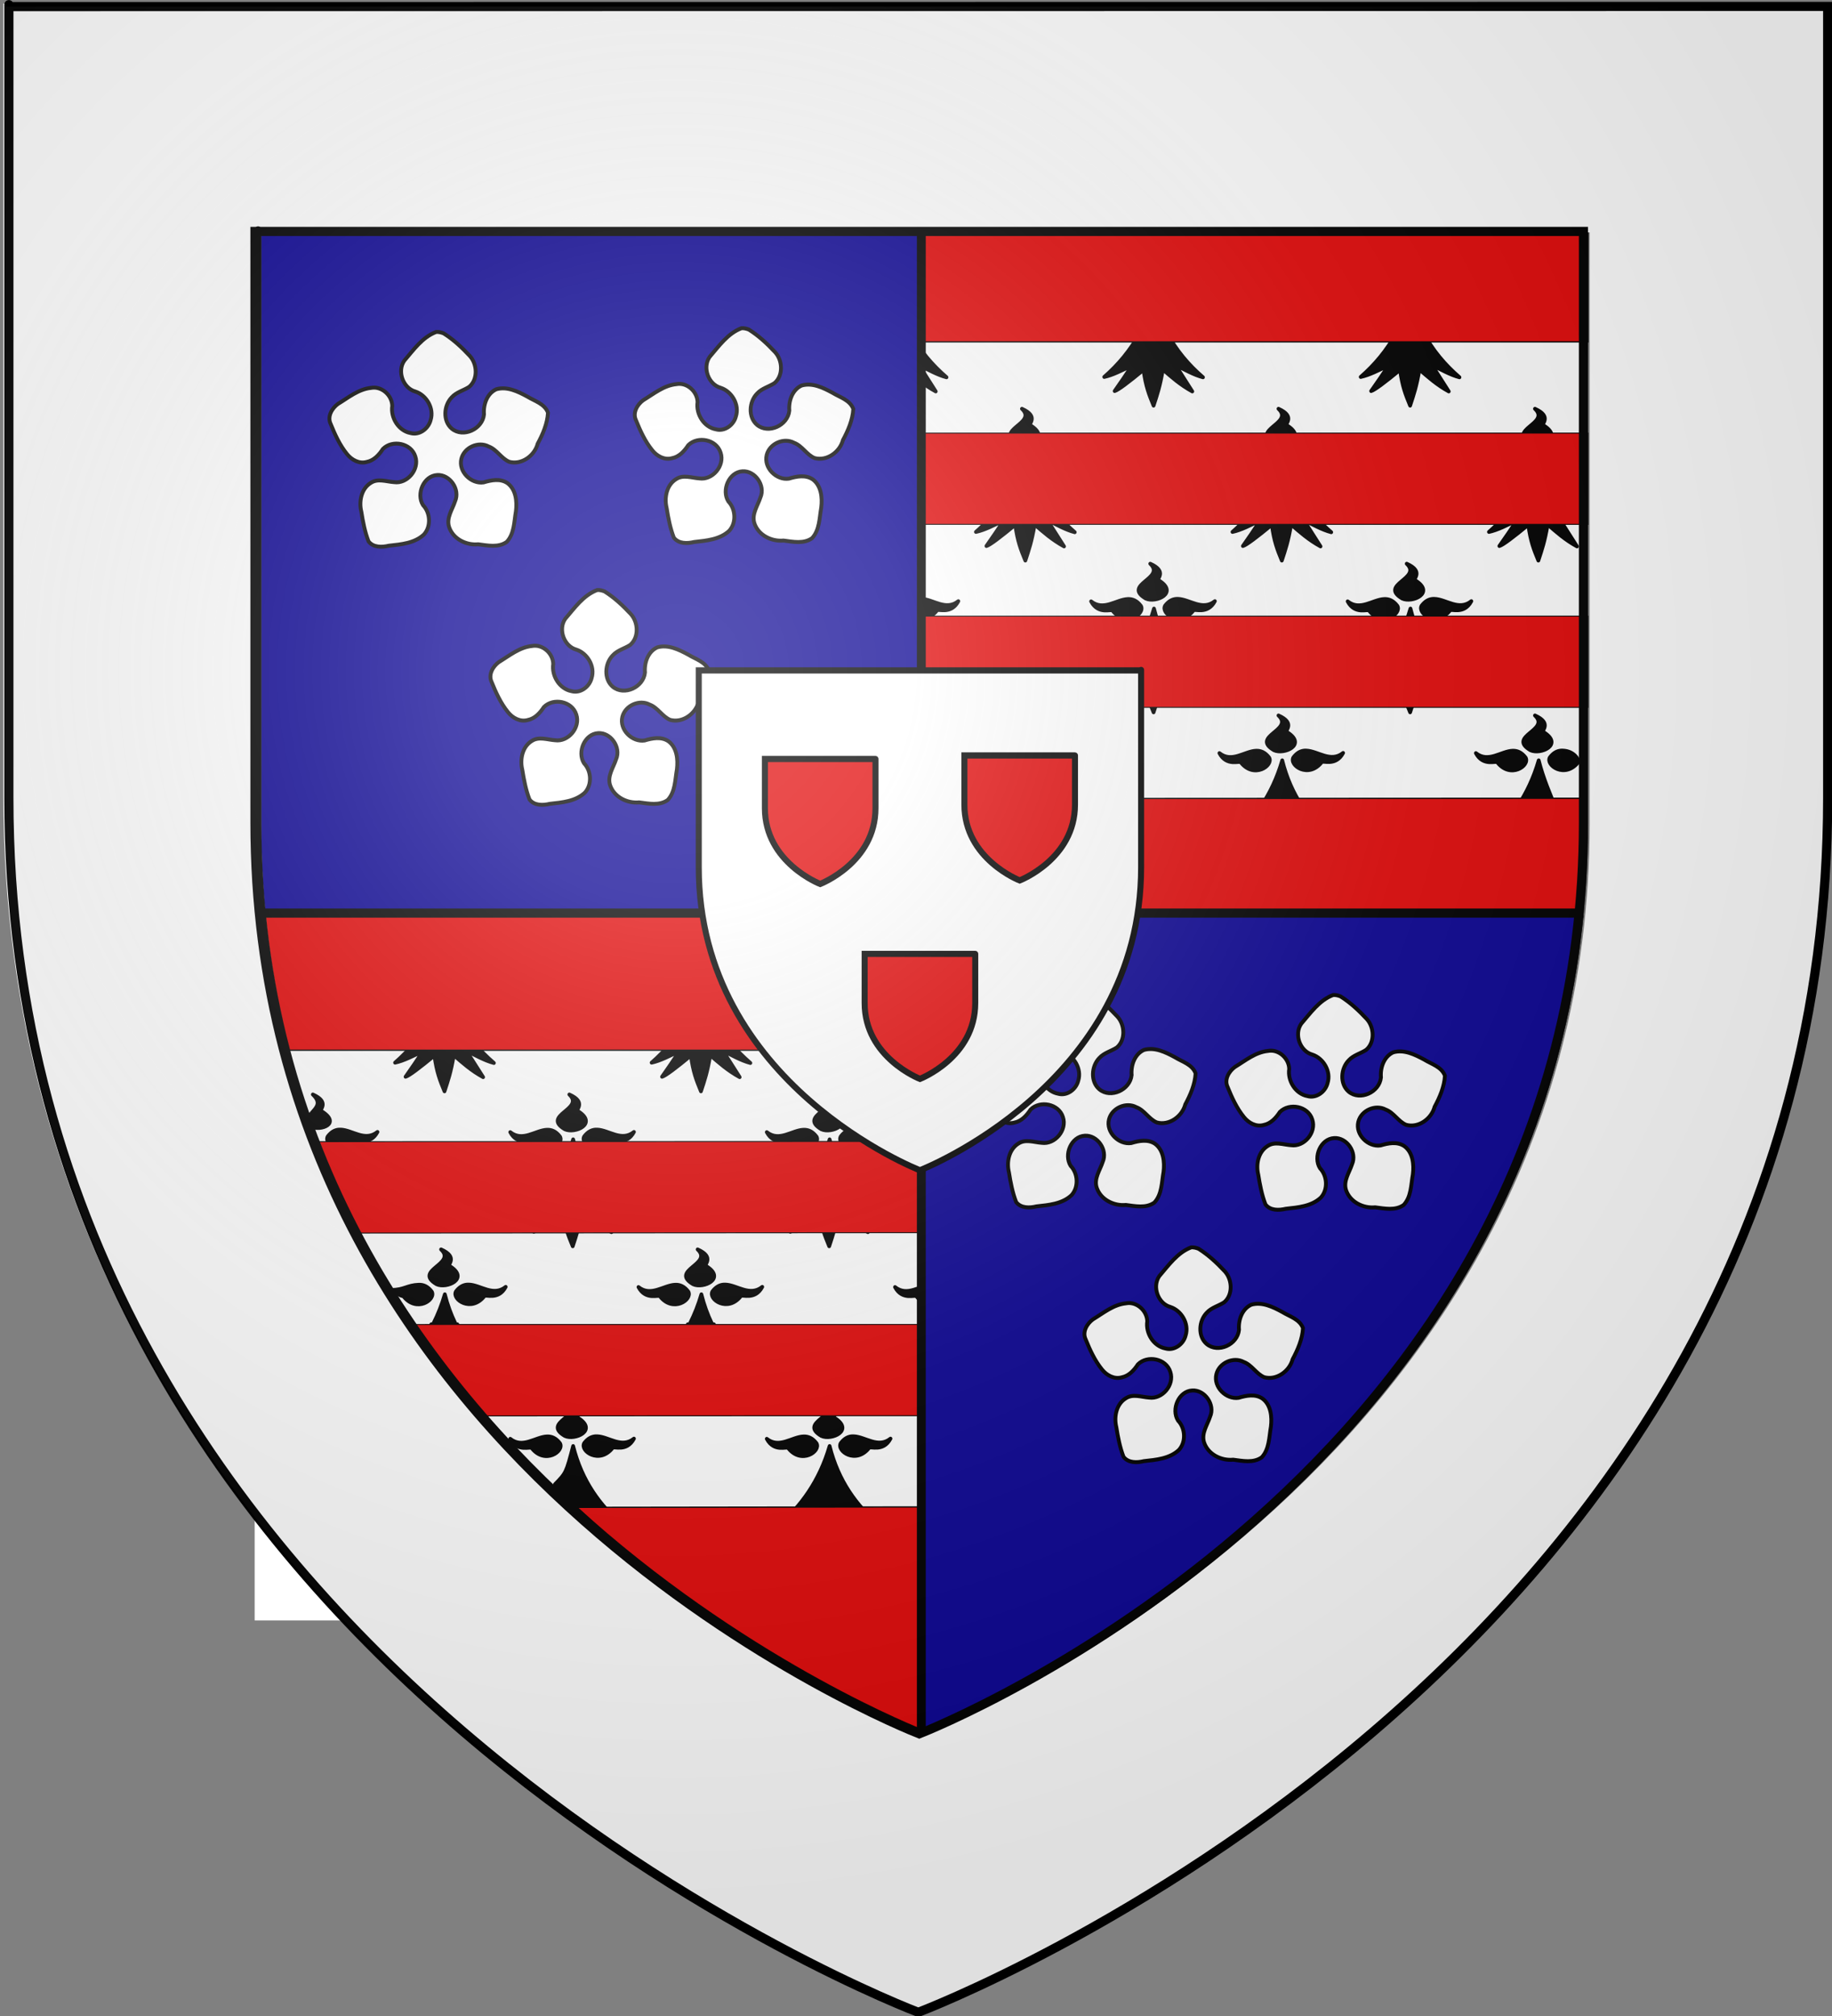
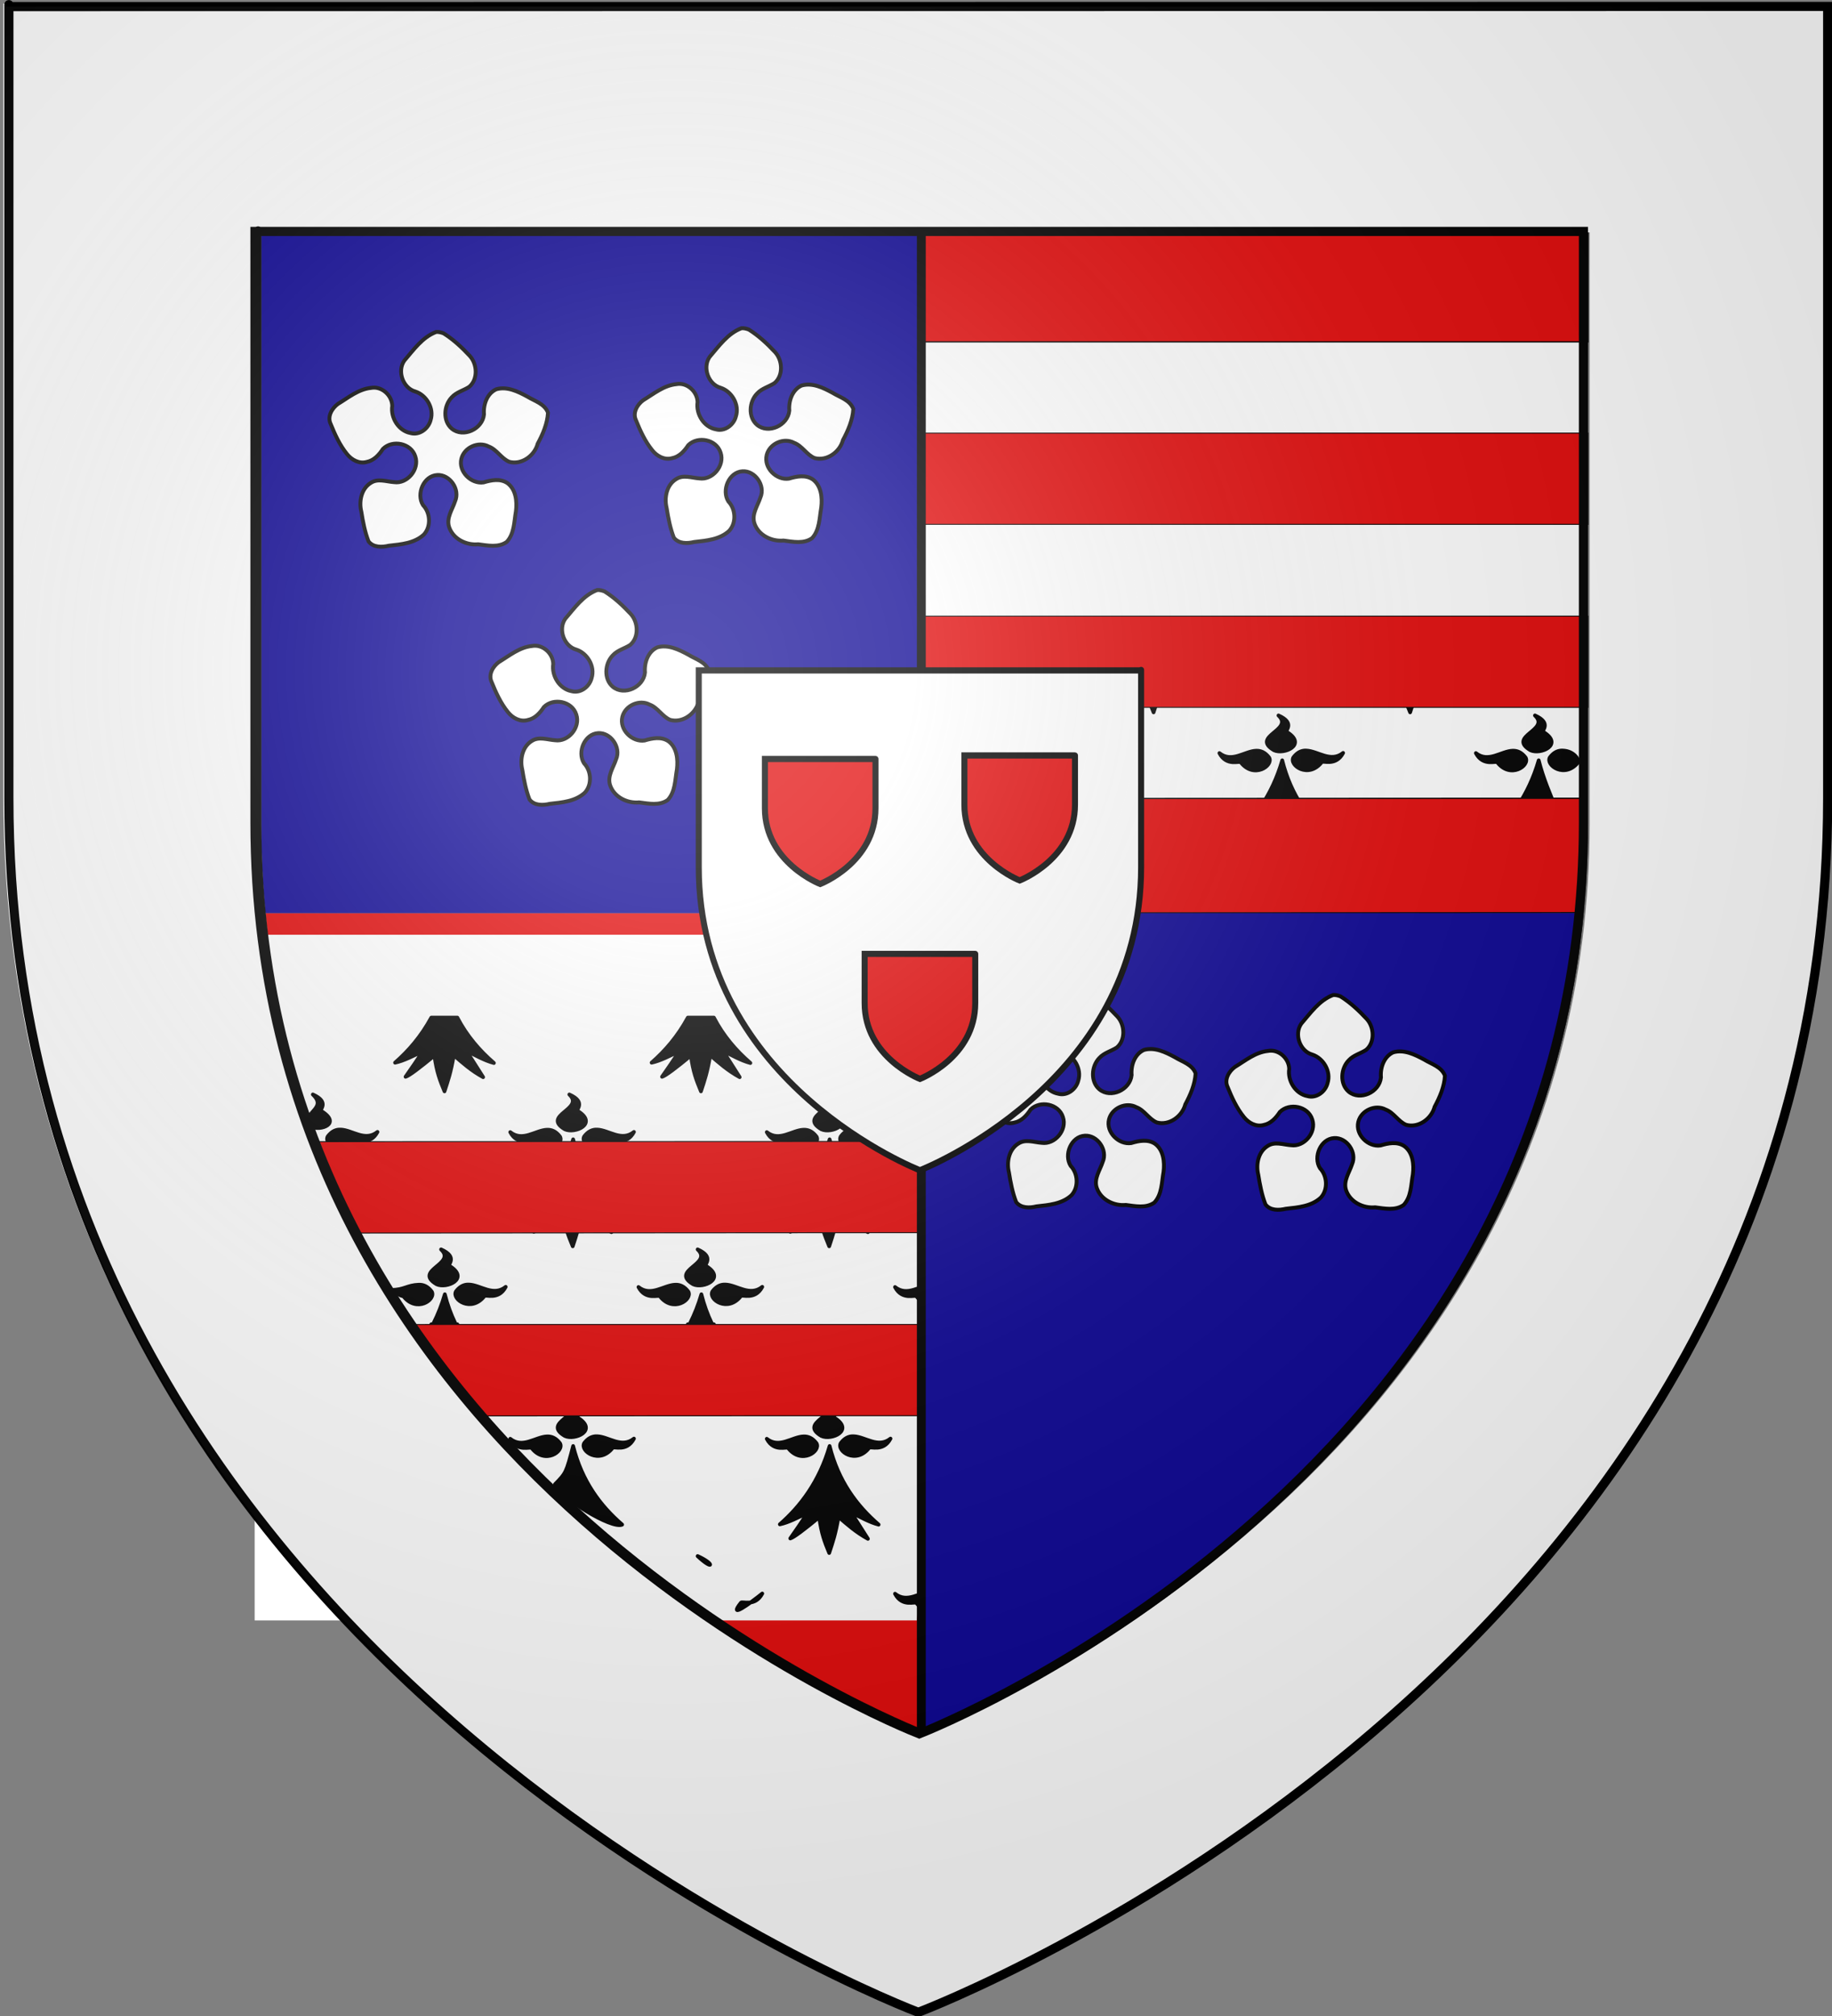
<svg xmlns="http://www.w3.org/2000/svg" xmlns:ns1="http://sodipodi.sourceforge.net/DTD/sodipodi-0.dtd" xmlns:ns2="http://www.inkscape.org/namespaces/inkscape" xmlns:xlink="http://www.w3.org/1999/xlink" height="660" width="600" version="1.0" id="svg2" ns1:version="0.32" ns2:version="0.46" ns1:docname="Hay of Linplum arms.svg" ns1:docbase="" ns2:export-filename="/Users/olivier/Desktop/Blason Rouge/Blason_Vide_3D.png" ns2:export-xdpi="144" ns2:export-ydpi="144" ns2:output_extension="org.inkscape.output.svg.inkscape">
  <rect width="100%" height="100%" fill="#808080" stroke="none" />
  <ns1:namedview ns2:window-height="667" ns2:window-width="1023" ns2:pageshadow="2" ns2:pageopacity="0.0" guidetolerance="10.0" gridtolerance="10.0" objecttolerance="10.0" borderopacity="1.0" bordercolor="#666666" pagecolor="#ffffff" id="base" showgrid="false" height="660px" ns2:zoom="0.70710678" ns2:cx="382.89383" ns2:cy="325.9447" ns2:window-x="0" ns2:window-y="0" ns2:current-layer="layer3" showguides="true" ns2:guide-bbox="true">
    <ns2:grid type="xygrid" id="grid3881" />
  </ns1:namedview>
  <defs id="defs6">
    <ns2:perspective ns1:type="inkscape:persp3d" ns2:vp_x="0 : 330 : 1" ns2:vp_y="0 : 1000 : 0" ns2:vp_z="600 : 330 : 1" ns2:persp3d-origin="300 : 220 : 1" id="perspective2981" />
    <linearGradient id="linearGradient2893">
      <stop style="stop-color:white;stop-opacity:0.314;" offset="0" id="stop2895" />
      <stop id="stop2897" offset="0.19" style="stop-color:white;stop-opacity:0.251;" />
      <stop style="stop-color:#6b6b6b;stop-opacity:0.125;" offset="0.6" id="stop2901" />
      <stop style="stop-color:black;stop-opacity:0.125;" offset="1" id="stop2899" />
    </linearGradient>
    <linearGradient id="linearGradient2885">
      <stop id="stop2887" offset="0" style="stop-color:white;stop-opacity:1;" />
      <stop style="stop-color:white;stop-opacity:1;" offset="0.229" id="stop2891" />
      <stop id="stop2889" offset="1" style="stop-color:black;stop-opacity:1;" />
    </linearGradient>
    <linearGradient id="linearGradient2955">
      <stop id="stop2867" offset="0" style="stop-color:#fd0000;stop-opacity:1;" />
      <stop style="stop-color:#e77275;stop-opacity:0.659;" offset="0.5" id="stop2873" />
      <stop style="stop-color:black;stop-opacity:0.323;" offset="1" id="stop2959" />
    </linearGradient>
    <radialGradient ns2:collect="always" xlink:href="#linearGradient2955" id="radialGradient2961" cx="225.524" cy="218.901" fx="225.524" fy="218.901" r="300" gradientTransform="matrix(-4.167939e-4,2.183,-1.884,-3.599562e-4,615.597,-289.121)" gradientUnits="userSpaceOnUse" />
    <polygon id="star" transform="scale(53,53)" points="0,-1 0.588,0.809 -0.951,-0.309 0.951,-0.309 -0.588,0.809 0,-1 " />
    <clipPath id="clip">
      <path d="M 0,-200 L 0,600 L 300,600 L 300,-200 L 0,-200 z " id="path10" />
    </clipPath>
    <radialGradient ns2:collect="always" xlink:href="#linearGradient2955" id="radialGradient1911" gradientUnits="userSpaceOnUse" gradientTransform="matrix(-4.167939e-4,2.183,-1.884,-3.599562e-4,615.597,-289.121)" cx="225.524" cy="218.901" fx="225.524" fy="218.901" r="300" />
    <radialGradient ns2:collect="always" xlink:href="#linearGradient2955" id="radialGradient2865" gradientUnits="userSpaceOnUse" gradientTransform="matrix(0,1.749,-1.593,-1.049767e-7,551.788,-191.29)" cx="225.524" cy="218.901" fx="225.524" fy="218.901" r="300" />
    <radialGradient ns2:collect="always" xlink:href="#linearGradient2955" id="radialGradient2871" gradientUnits="userSpaceOnUse" gradientTransform="matrix(0,1.386,-1.323,-5.741131e-8,-158.082,-109.541)" cx="225.524" cy="218.901" fx="225.524" fy="218.901" r="300" />
    <radialGradient ns2:collect="always" xlink:href="#linearGradient2893" id="radialGradient3163" gradientUnits="userSpaceOnUse" gradientTransform="matrix(1.353,0,0,1.349,-77.629,-85.747)" cx="221.445" cy="226.331" fx="221.445" fy="226.331" r="300" />
    <ns2:perspective id="perspective3083" ns2:persp3d-origin="372.04724 : 350.78739 : 1" ns2:vp_z="744.09448 : 526.18109 : 1" ns2:vp_y="0 : 1000 : 0" ns2:vp_x="0 : 526.18109 : 1" ns1:type="inkscape:persp3d" />
    <ns2:perspective id="perspective3345" ns2:persp3d-origin="372.04724 : 350.78739 : 1" ns2:vp_z="744.09448 : 526.18109 : 1" ns2:vp_y="0 : 1000 : 0" ns2:vp_x="0 : 526.18109 : 1" ns1:type="inkscape:persp3d" />
  </defs>
  <g ns2:groupmode="layer" id="layer3" ns2:label="Fond écu" style="display:inline">
    <path style="fill:#ffffff;fill-opacity:1;fill-rule:evenodd;stroke:none;stroke-width:1px;stroke-linecap:butt;stroke-linejoin:miter;stroke-opacity:1;display:inline" d="M 520.064,74.123 L 520.064,268.995 C 520.064,279.156 519.575,289.02 518.647,298.604 L 301.744,298.604 L 301.744,74.123 L 520.064,74.123 z" id="path6100" />
    <g style="display:inline" ns2:label="Fond écu" id="g4155" transform="matrix(0.728,0,0,0.748,286.133,32.575)">
      <path ns1:nodetypes="ccccccccccccccccccccccccccccccccccccccccccccccccccccccscccccsccccscccccccccccccccccccccccccccccccccccccccccccccccccccccccccccccccscccccscccccsccccccccccccccccccccccccccc" style="fill:#000000;fill-opacity:1;fill-rule:evenodd;stroke:#000000;stroke-width:1.674;stroke-linecap:round;stroke-linejoin:round;stroke-miterlimit:4;stroke-dasharray:none;stroke-opacity:1" d="M 7.597,235.955 C 6.194,238.477 3.98,242.674 2.373,244.88 L 3.063,249.864 C 4.665,249.76 1.428,250.799 1.648,250.696 C 1.432,251.039 5.581,250.898 3.523,251.003 L 1.452,257.208 C 3.226,255.863 3.774,254.359 6.012,252.563 C 7.047,259.841 8.457,263.28 10.546,268.216 C 12.21,263.288 13.416,259.902 14.736,252.414 C 18.715,255.763 22.549,259.129 27.932,262.001 L 20.396,250.484 C 24.298,252.335 28.641,254.775 32.778,255.808 C 26.396,250.436 20.657,244.029 16.331,235.955 L 7.597,235.955 z M 120.018,235.955 C 115.494,244.09 109.775,250.534 103.727,255.659 C 107.585,254.874 111.916,252.649 116.11,250.696 C 113.545,254.748 110.982,258.256 108.417,261.831 C 109.948,261.446 114.795,257.857 121.394,252.563 C 122.428,259.841 123.838,263.28 125.928,268.216 C 127.591,263.288 128.798,259.902 130.118,252.414 C 134.096,255.763 137.962,259.129 143.345,262.001 L 135.809,250.484 C 139.711,252.335 144.022,254.775 148.16,255.808 C 141.778,250.437 136.061,244.028 131.744,235.955 L 120.018,235.955 z M 235.4,235.955 C 230.875,244.09 225.157,250.534 219.109,255.659 C 222.966,254.874 227.329,252.649 231.522,250.696 C 228.958,254.748 226.363,258.256 223.799,261.831 C 225.33,261.446 230.208,257.857 236.807,252.563 C 237.841,259.841 239.251,263.28 241.341,268.216 C 243.004,263.288 244.21,259.902 245.531,252.414 C 249.509,255.763 253.343,259.129 258.726,262.001 L 251.19,250.484 C 255.092,252.335 259.404,254.775 263.541,255.808 C 257.159,250.437 251.442,244.028 247.125,235.955 L 235.4,235.955 z M 66.705,269.594 C 73.753,276.08 54.047,278.663 64.672,284.802 C 69.204,286.886 79.788,282.372 70.488,276.827 C 69.287,276.352 74.67,273.073 66.705,269.594 z M 182.118,269.594 C 189.165,276.08 169.46,278.663 180.085,284.802 C 184.617,286.886 195.169,282.372 185.87,276.827 C 184.668,276.352 190.083,273.073 182.118,269.594 z M 297.499,269.594 C 304.547,276.08 284.842,278.663 295.467,284.802 C 299.998,286.886 310.582,282.372 301.283,276.827 C 300.081,276.352 305.464,273.073 297.499,269.594 z M 78.493,284.971 C 76.73,285.095 75,285.902 73.396,287.962 C 71.385,291.415 80.233,297.404 86.185,290.04 C 86.607,289.142 92.516,292.019 95.785,285.989 C 90.181,290.359 84.448,285.144 79.244,284.971 C 78.989,284.963 78.745,284.954 78.493,284.971 z M 193.875,284.971 C 192.112,285.095 190.413,285.902 188.809,287.962 C 186.798,291.415 195.614,297.404 201.567,290.04 C 201.988,289.142 207.929,292.019 211.198,285.989 C 205.594,290.359 199.829,285.144 194.625,284.971 C 194.371,284.963 194.127,284.954 193.875,284.971 z M 309.256,284.971 C 307.493,285.095 305.795,285.902 304.191,287.962 C 302.179,291.415 311.027,297.404 316.98,290.04 C 317.401,289.142 315.242,285.144 310.038,284.971 C 309.783,284.963 309.508,284.954 309.256,284.971 z M 56.699,285.035 C 51.495,285.208 45.731,290.443 40.127,286.074 C 43.395,292.104 49.367,289.227 49.789,290.125 C 55.741,297.489 64.526,291.5 62.515,288.047 C 60.682,285.693 58.735,284.967 56.699,285.035 z M 172.08,285.035 C 166.876,285.208 161.143,290.443 155.539,286.074 C 158.808,292.104 164.749,289.227 165.17,290.125 C 171.123,297.489 179.939,291.5 177.928,288.047 C 176.095,285.693 174.117,284.967 172.08,285.035 z M 287.462,285.035 C 282.258,285.208 276.525,290.443 270.921,286.074 C 274.189,292.104 280.162,289.227 280.583,290.125 C 286.536,297.489 295.321,291.5 293.309,288.047 C 291.476,285.693 289.498,284.967 287.462,285.035 z M 68.425,289.234 C 63.842,304.685 55.286,315.624 46.005,323.488 C 49.863,322.703 54.226,320.478 58.419,318.525 C 55.854,322.577 53.291,326.085 50.727,329.66 C 52.258,329.275 57.104,325.665 63.703,320.371 C 64.738,327.649 66.148,331.088 68.237,336.023 C 69.901,331.096 71.107,327.731 72.427,320.243 C 76.405,323.592 80.271,326.958 85.654,329.83 L 78.118,318.313 C 82.02,320.164 86.331,322.583 90.469,323.616 C 80.658,315.359 72.386,304.687 68.425,289.234 z M 183.806,289.234 C 179.223,304.685 170.698,315.624 161.418,323.488 C 165.276,322.703 169.607,320.478 173.8,318.525 C 171.236,322.577 168.672,326.085 166.108,329.66 C 167.639,329.275 172.517,325.665 179.116,320.371 C 180.15,327.649 181.529,331.088 183.619,336.023 C 185.282,331.096 186.488,327.731 187.809,320.243 C 191.787,323.592 195.653,326.958 201.035,329.83 L 193.5,318.313 C 197.402,320.164 201.713,322.583 205.851,323.616 C 196.04,315.359 187.767,304.687 183.806,289.234 z M 299.188,289.234 C 294.605,304.685 286.08,315.624 276.799,323.488 C 280.657,322.703 285.02,320.478 289.213,318.525 C 286.649,322.577 284.054,326.085 281.49,329.66 C 283.021,329.275 287.899,325.665 294.497,320.371 C 295.532,327.649 296.942,331.088 299.031,336.023 C 300.695,331.096 301.901,327.731 303.221,320.243 L 308.881,318.313 C 312.783,320.164 303.149,304.687 299.188,289.234 z M 8.389,336.308 C 15.437,342.794 2.609,345.814 13.234,351.953 C 17.765,354.037 22.722,349.555 14.204,344.635 C 13.002,344.16 16.354,339.787 8.389,336.308 z M 124.427,337.402 C 131.475,343.888 111.77,346.492 122.395,352.631 C 126.926,354.715 137.478,350.18 128.179,344.635 C 126.978,344.16 132.392,340.88 124.427,337.402 z M 239.808,337.402 C 246.856,343.888 227.151,346.492 237.776,352.631 C 242.307,354.715 252.86,350.18 243.561,344.635 C 242.359,344.16 247.774,340.88 239.808,337.402 z M 20.803,352.8 C 19.04,352.924 17.778,353.575 16.174,355.635 C 14.163,359.088 22.542,365.212 28.495,357.848 C 28.916,356.95 34.826,359.827 38.094,353.797 C 32.49,358.166 26.757,352.973 21.553,352.8 C 21.298,352.792 21.054,352.783 20.803,352.8 z M 136.184,352.8 C 134.421,352.924 132.691,353.731 131.087,355.791 C 129.076,359.244 137.923,365.212 143.876,357.848 C 144.297,356.95 150.238,359.827 153.507,353.797 C 147.903,358.166 142.139,352.973 136.934,352.8 C 136.68,352.792 136.436,352.783 136.184,352.8 z M 251.566,352.8 C 249.803,352.924 248.104,353.731 246.5,355.791 C 244.489,359.244 253.336,365.212 259.289,357.848 C 259.71,356.95 265.62,359.827 268.888,353.797 C 263.284,358.166 257.551,352.973 252.347,352.8 C 252.093,352.792 251.817,352.783 251.566,352.8 z M 114.39,352.864 C 109.186,353.037 103.421,358.251 97.817,353.882 C 101.086,359.912 107.058,357.034 107.479,357.933 C 113.432,365.297 122.248,359.329 120.237,355.876 C 118.404,353.522 116.426,352.796 114.39,352.864 z M 229.771,352.864 C 224.567,353.037 218.834,358.251 213.23,353.882 C 216.499,359.912 222.44,357.034 222.861,357.933 C 228.814,365.297 237.63,359.329 235.618,355.876 C 233.786,353.522 231.808,352.796 229.771,352.864 z M 8.357,353.603 L 9.919,353.644 C 13.366,353.047 17.14,365.508 10.608,354.116 C 9.11,352.192 23.443,353.547 8.357,353.603 z M 14.454,350.324 C 7.623,354.762 21.679,366.299 19.703,370.133 L 11.925,370.131 C 10.045,366.306 15.636,354.935 14.454,350.324 z M 126.115,357.042 C 124.753,361.637 123.026,365.828 121.05,369.662 L 130.743,369.662 C 128.867,365.837 127.298,361.654 126.115,357.042 z M 241.497,357.042 C 240.134,361.637 238.408,365.828 236.431,369.662 L 246.125,369.662 C 244.248,365.837 242.679,361.654 241.497,357.042 z" id="path4157" />
    </g>
    <path style="fill:#e20909;fill-opacity:1;fill-rule:evenodd;stroke:none;stroke-width:1px;stroke-linecap:butt;stroke-linejoin:miter;stroke-opacity:1;display:inline" d="M 301.744,298.926 L 301.744,568.304 C 301.744,568.304 103.582,491.693 84.88,298.926 L 301.744,298.926 z" id="path6098" />
    <g style="display:inline" ns2:label="Fond écu" id="g2868" transform="matrix(0.728,0,0,0.748,286.133,-67.827)">
-       <path ns1:nodetypes="ccccccccccccccccccccccccccccccccccccccccccccccccccccccscccccsccccsccccccccccccccccccccccccccccccccccccccccccccccccccccccccccccccccscccccscccccsccccccccccccccccccccccccccc" style="fill:#000000;fill-opacity:1;fill-rule:evenodd;stroke:#000000;stroke-width:1.674;stroke-linecap:round;stroke-linejoin:round;stroke-miterlimit:4;stroke-dasharray:none;stroke-opacity:1" d="M 7.597,235.955 C 6.194,238.477 3.98,242.674 2.373,244.88 L 3.063,249.864 C 4.665,249.76 1.428,250.799 1.648,250.696 C 1.432,251.039 5.581,250.898 3.523,251.003 L 1.452,257.208 C 3.226,255.863 3.774,254.359 6.012,252.563 C 7.047,259.841 8.457,263.28 10.546,268.216 C 12.21,263.288 13.416,259.902 14.736,252.414 C 18.715,255.763 22.549,259.129 27.932,262.001 L 20.396,250.484 C 24.298,252.335 28.641,254.775 32.778,255.808 C 26.396,250.436 20.657,244.029 16.331,235.955 L 7.597,235.955 z M 120.018,235.955 C 115.494,244.09 109.775,250.534 103.727,255.659 C 107.585,254.874 111.916,252.649 116.11,250.696 C 113.545,254.748 110.982,258.256 108.417,261.831 C 109.948,261.446 114.795,257.857 121.394,252.563 C 122.428,259.841 123.838,263.28 125.928,268.216 C 127.591,263.288 128.798,259.902 130.118,252.414 C 134.096,255.763 137.962,259.129 143.345,262.001 L 135.809,250.484 C 139.711,252.335 144.022,254.775 148.16,255.808 C 141.778,250.437 136.061,244.028 131.744,235.955 L 120.018,235.955 z M 235.4,235.955 C 230.875,244.09 225.157,250.534 219.109,255.659 C 222.966,254.874 227.329,252.649 231.522,250.696 C 228.958,254.748 226.363,258.256 223.799,261.831 C 225.33,261.446 230.208,257.857 236.807,252.563 C 237.841,259.841 239.251,263.28 241.341,268.216 C 243.004,263.288 244.21,259.902 245.531,252.414 C 249.509,255.763 253.343,259.129 258.726,262.001 L 251.19,250.484 C 255.092,252.335 259.404,254.775 263.541,255.808 C 257.159,250.437 251.442,244.028 247.125,235.955 L 235.4,235.955 z M 66.705,269.594 C 73.753,276.08 54.047,278.663 64.672,284.802 C 69.204,286.886 79.788,282.372 70.488,276.827 C 69.287,276.352 74.67,273.073 66.705,269.594 z M 182.118,269.594 C 189.165,276.08 169.46,278.663 180.085,284.802 C 184.617,286.886 195.169,282.372 185.87,276.827 C 184.668,276.352 190.083,273.073 182.118,269.594 z M 297.499,269.594 C 304.547,276.08 284.842,278.663 295.467,284.802 C 299.998,286.886 310.582,282.372 301.283,276.827 C 300.081,276.352 305.464,273.073 297.499,269.594 z M 78.493,284.971 C 76.73,285.095 75,285.902 73.396,287.962 C 71.385,291.415 80.233,297.404 86.185,290.04 C 86.607,289.142 92.516,292.019 95.785,285.989 C 90.181,290.359 84.448,285.144 79.244,284.971 C 78.989,284.963 78.745,284.954 78.493,284.971 z M 193.875,284.971 C 192.112,285.095 190.413,285.902 188.809,287.962 C 186.798,291.415 195.614,297.404 201.567,290.04 C 201.988,289.142 207.929,292.019 211.198,285.989 C 205.594,290.359 199.829,285.144 194.625,284.971 C 194.371,284.963 194.127,284.954 193.875,284.971 z M 309.256,284.971 C 307.493,285.095 305.795,285.902 304.191,287.962 C 302.179,291.415 311.027,297.404 316.98,290.04 C 317.401,289.142 315.242,285.144 310.038,284.971 C 309.783,284.963 309.508,284.954 309.256,284.971 z M 56.699,285.035 C 51.495,285.208 45.731,290.443 40.127,286.074 C 43.395,292.104 49.367,289.227 49.789,290.125 C 55.741,297.489 64.526,291.5 62.515,288.047 C 60.682,285.693 58.735,284.967 56.699,285.035 z M 172.08,285.035 C 166.876,285.208 161.143,290.443 155.539,286.074 C 158.808,292.104 164.749,289.227 165.17,290.125 C 171.123,297.489 179.939,291.5 177.928,288.047 C 176.095,285.693 174.117,284.967 172.08,285.035 z M 287.462,285.035 C 282.258,285.208 276.525,290.443 270.921,286.074 C 274.189,292.104 280.162,289.227 280.583,290.125 C 286.536,297.489 295.321,291.5 293.309,288.047 C 291.476,285.693 289.498,284.967 287.462,285.035 z M 68.425,289.234 C 63.842,304.685 55.286,315.624 46.005,323.488 C 49.863,322.703 54.226,320.478 58.419,318.525 C 55.854,322.577 53.291,326.085 50.727,329.66 C 52.258,329.275 57.104,325.665 63.703,320.371 C 64.738,327.649 66.148,331.088 68.237,336.023 C 69.901,331.096 71.107,327.731 72.427,320.243 C 76.405,323.592 80.271,326.958 85.654,329.83 L 78.118,318.313 C 82.02,320.164 86.331,322.583 90.469,323.616 C 80.658,315.359 72.386,304.687 68.425,289.234 z M 183.806,289.234 C 179.223,304.685 170.698,315.624 161.418,323.488 C 165.276,322.703 169.607,320.478 173.8,318.525 C 171.236,322.577 168.672,326.085 166.108,329.66 C 167.639,329.275 172.517,325.665 179.116,320.371 C 180.15,327.649 181.529,331.088 183.619,336.023 C 185.282,331.096 186.488,327.731 187.809,320.243 C 191.787,323.592 195.653,326.958 201.035,329.83 L 193.5,318.313 C 197.402,320.164 201.713,322.583 205.851,323.616 C 196.04,315.359 187.767,304.687 183.806,289.234 z M 299.188,289.234 C 294.605,304.685 286.08,315.624 276.799,323.488 C 280.657,322.703 285.02,320.478 289.213,318.525 C 286.649,322.577 284.054,326.085 281.49,329.66 C 283.021,329.275 287.899,325.665 294.497,320.371 C 295.532,327.649 296.942,331.088 299.031,336.023 C 300.695,331.096 301.901,327.731 303.221,320.243 C 307.2,323.592 311.034,326.958 316.417,329.83 L 308.881,318.313 C 312.783,320.164 303.149,304.687 299.188,289.234 z M 8.389,336.308 C 15.437,342.794 2.609,345.814 13.234,351.953 C 17.765,354.037 22.722,349.555 14.204,344.635 C 13.002,344.16 16.354,339.787 8.389,336.308 z M 124.427,337.402 C 131.475,343.888 111.77,346.492 122.395,352.631 C 126.926,354.715 137.478,350.18 128.179,344.635 C 126.978,344.16 132.392,340.88 124.427,337.402 z M 239.808,337.402 C 246.856,343.888 227.151,346.492 237.776,352.631 C 242.307,354.715 252.86,350.18 243.561,344.635 C 242.359,344.16 247.774,340.88 239.808,337.402 z M 20.803,352.8 C 19.04,352.924 17.778,353.575 16.174,355.635 C 14.163,359.088 22.542,365.212 28.495,357.848 C 28.916,356.95 34.826,359.827 38.094,353.797 C 32.49,358.166 26.757,352.973 21.553,352.8 C 21.298,352.792 21.054,352.783 20.803,352.8 z M 136.184,352.8 C 134.421,352.924 132.691,353.731 131.087,355.791 C 129.076,359.244 137.923,365.212 143.876,357.848 C 144.297,356.95 150.238,359.827 153.507,353.797 C 147.903,358.166 142.139,352.973 136.934,352.8 C 136.68,352.792 136.436,352.783 136.184,352.8 z M 251.566,352.8 C 249.803,352.924 248.104,353.731 246.5,355.791 C 244.489,359.244 253.336,365.212 259.289,357.848 C 259.71,356.95 265.62,359.827 268.888,353.797 C 263.284,358.166 257.551,352.973 252.347,352.8 C 252.093,352.792 251.817,352.783 251.566,352.8 z M 114.39,352.864 C 109.186,353.037 103.421,358.251 97.817,353.882 C 101.086,359.912 107.058,357.034 107.479,357.933 C 113.432,365.297 122.248,359.329 120.237,355.876 C 118.404,353.522 116.426,352.796 114.39,352.864 z M 229.771,352.864 C 224.567,353.037 218.834,358.251 213.23,353.882 C 216.499,359.912 222.44,357.034 222.861,357.933 C 228.814,365.297 237.63,359.329 235.618,355.876 C 233.786,353.522 231.808,352.796 229.771,352.864 z M 8.357,353.603 L 9.919,353.644 C 13.366,353.047 17.14,365.508 10.608,354.116 C 9.11,352.192 23.443,353.547 8.357,353.603 z M 14.454,350.324 C 7.623,354.762 21.679,366.299 19.703,370.133 L 11.925,370.131 C 10.045,366.306 15.636,354.935 14.454,350.324 z M 126.115,357.042 C 124.753,361.637 123.026,365.828 121.05,369.662 L 130.743,369.662 C 128.867,365.837 127.298,361.654 126.115,357.042 z M 241.497,357.042 C 240.134,361.637 238.408,365.828 236.431,369.662 L 246.125,369.662 C 244.248,365.837 242.679,361.654 241.497,357.042 z" id="path2532" />
-     </g>
+       </g>
    <path style="fill:#0c0594;fill-opacity:1;fill-rule:evenodd;stroke:none;stroke-width:1px;stroke-linecap:butt;stroke-linejoin:miter;stroke-opacity:1;display:inline" d="M 83.424,74.445 L 83.424,269.317 C 83.424,279.478 83.914,289.342 84.841,298.926 L 301.744,298.926 L 301.744,74.445 L 83.424,74.445 z" id="path3161" />
    <g style="display:inline" transform="matrix(0.419,0,0,0.43,-7.167,37.991)" id="g3891" ns2:label="Layer 1">
      <path id="path3893" d="M 358.062,164.375 C 347.294,168.309 340.408,178.029 333.094,186.281 C 327.364,194.4 332.19,207.178 341.736,209.743 C 350.407,212.475 356.59,222.462 353.722,231.394 C 352.061,238.107 344.83,243.284 337.916,241.328 C 328.652,239.638 322.289,229.738 323.703,220.595 C 323.451,212.403 315.26,205.41 307.094,206.969 C 297.338,207.913 289.438,214.351 281.281,219.156 C 276.653,222.423 272.781,228.679 275.532,234.327 C 278.877,242.405 282.659,250.513 288.281,257.281 C 291.942,261.801 297.887,264.973 303.781,263.344 C 309.366,262.293 313.394,257.918 316.423,253.428 C 323.854,246.236 338.535,248.998 341.75,259.188 C 345.145,269.105 335.406,280.176 325.189,278.731 C 319.113,278.342 312.376,275.661 306.781,279.375 C 299.503,283.826 297.55,293.452 299.549,301.271 C 300.792,308.902 302.307,316.633 305.156,323.812 C 308.857,328.615 315.721,328.39 321.056,327.142 C 330.528,326.113 341.039,325.349 348.437,318.628 C 354.161,312.512 353.56,302.11 347.764,296.25 C 342.226,287.655 348.298,273.869 358.842,273.331 C 368.676,272.719 376.951,284.18 372.826,293.272 C 370.736,299.574 365.866,305.874 368.118,312.823 C 371.219,322.052 381.634,326.927 390.902,326.049 C 398.255,326.952 406.662,328.776 413.202,324.236 C 419.154,317.99 418.914,308.812 420.376,300.852 C 421.321,293.359 420.38,284.335 413.812,279.531 C 408.223,275.768 401.092,277.159 395.066,278.913 C 385.447,280.285 375.266,270.787 377.722,260.951 C 379.972,252.159 391.145,247.458 399.125,251.625 C 405.535,253.927 408.93,260.739 415.156,263.25 C 424.703,265.765 434.861,258.767 437.365,249.515 C 441.388,242.19 444.923,234.297 445.438,225.844 C 442.754,218.947 434.949,217.02 429.188,213.531 C 421.889,209.685 413.479,205.675 405.062,208 C 397.824,211.167 394.769,219.721 395.422,227.152 C 394.3,238.386 379.102,245.188 370.188,237.969 C 363.087,232.082 363.965,220.38 370.174,214.179 C 373.871,210.188 379.392,208.994 383.837,206.191 C 390.858,200.422 390.228,188.82 384.219,182.531 C 378.086,176.128 371.429,170.083 363.844,165.438 C 362.014,164.726 360.037,164.24 358.062,164.375 z" style="fill:#ffffff;fill-opacity:1;fill-rule:evenodd;stroke:#000000;stroke-width:3;stroke-linecap:butt;stroke-linejoin:miter;stroke-miterlimit:4;stroke-dasharray:none;stroke-opacity:1" ns1:nodetypes="csssscsscsscsssssscssccscsscssssccsscssccccssc" />
    </g>
    <g style="display:inline" transform="matrix(0.419,0,0,0.43,92.827,36.767)" id="g3895" ns2:label="Layer 1">
      <path id="path3897" d="M 358.062,164.375 C 347.294,168.309 340.408,178.029 333.094,186.281 C 327.364,194.4 332.19,207.178 341.736,209.743 C 350.407,212.475 356.59,222.462 353.722,231.394 C 352.061,238.107 344.83,243.284 337.916,241.328 C 328.652,239.638 322.289,229.738 323.703,220.595 C 323.451,212.403 315.26,205.41 307.094,206.969 C 297.338,207.913 289.438,214.351 281.281,219.156 C 276.653,222.423 272.781,228.679 275.532,234.327 C 278.877,242.405 282.659,250.513 288.281,257.281 C 291.942,261.801 297.887,264.973 303.781,263.344 C 309.366,262.293 313.394,257.918 316.423,253.428 C 323.854,246.236 338.535,248.998 341.75,259.188 C 345.145,269.105 335.406,280.176 325.189,278.731 C 319.113,278.342 312.376,275.661 306.781,279.375 C 299.503,283.826 297.55,293.452 299.549,301.271 C 300.792,308.902 302.307,316.633 305.156,323.812 C 308.857,328.615 315.721,328.39 321.056,327.142 C 330.528,326.113 341.039,325.349 348.437,318.628 C 354.161,312.512 353.56,302.11 347.764,296.25 C 342.226,287.655 348.298,273.869 358.842,273.331 C 368.676,272.719 376.951,284.18 372.826,293.272 C 370.736,299.574 365.866,305.874 368.118,312.823 C 371.219,322.052 381.634,326.927 390.902,326.049 C 398.255,326.952 406.662,328.776 413.202,324.236 C 419.154,317.99 418.914,308.812 420.376,300.852 C 421.321,293.359 420.38,284.335 413.812,279.531 C 408.223,275.768 401.092,277.159 395.066,278.913 C 385.447,280.285 375.266,270.787 377.722,260.951 C 379.972,252.159 391.145,247.458 399.125,251.625 C 405.535,253.927 408.93,260.739 415.156,263.25 C 424.703,265.765 434.861,258.767 437.365,249.515 C 441.388,242.19 444.923,234.297 445.438,225.844 C 442.754,218.947 434.949,217.02 429.188,213.531 C 421.889,209.685 413.479,205.675 405.062,208 C 397.824,211.167 394.769,219.721 395.422,227.152 C 394.3,238.386 379.102,245.188 370.188,237.969 C 363.087,232.082 363.965,220.38 370.174,214.179 C 373.871,210.188 379.392,208.994 383.837,206.191 C 390.858,200.422 390.228,188.82 384.219,182.531 C 378.086,176.128 371.429,170.083 363.844,165.438 C 362.014,164.726 360.037,164.24 358.062,164.375 z" style="fill:#ffffff;fill-opacity:1;fill-rule:evenodd;stroke:#000000;stroke-width:3;stroke-linecap:butt;stroke-linejoin:miter;stroke-miterlimit:4;stroke-dasharray:none;stroke-opacity:1" ns1:nodetypes="csssscsscsscsssssscssccscsscssssccsscssccccssc" />
    </g>
    <g style="display:inline" transform="matrix(0.419,0,0,0.43,45.556,122.487)" id="g3899" ns2:label="Layer 1">
      <path id="path3901" d="M 358.062,164.375 C 347.294,168.309 340.408,178.029 333.094,186.281 C 327.364,194.4 332.19,207.178 341.736,209.743 C 350.407,212.475 356.59,222.462 353.722,231.394 C 352.061,238.107 344.83,243.284 337.916,241.328 C 328.652,239.638 322.289,229.738 323.703,220.595 C 323.451,212.403 315.26,205.41 307.094,206.969 C 297.338,207.913 289.438,214.351 281.281,219.156 C 276.653,222.423 272.781,228.679 275.532,234.327 C 278.877,242.405 282.659,250.513 288.281,257.281 C 291.942,261.801 297.887,264.973 303.781,263.344 C 309.366,262.293 313.394,257.918 316.423,253.428 C 323.854,246.236 338.535,248.998 341.75,259.188 C 345.145,269.105 335.406,280.176 325.189,278.731 C 319.113,278.342 312.376,275.661 306.781,279.375 C 299.503,283.826 297.55,293.452 299.549,301.271 C 300.792,308.902 302.307,316.633 305.156,323.812 C 308.857,328.615 315.721,328.39 321.056,327.142 C 330.528,326.113 341.039,325.349 348.437,318.628 C 354.161,312.512 353.56,302.11 347.764,296.25 C 342.226,287.655 348.298,273.869 358.842,273.331 C 368.676,272.719 376.951,284.18 372.826,293.272 C 370.736,299.574 365.866,305.874 368.118,312.823 C 371.219,322.052 381.634,326.927 390.902,326.049 C 398.255,326.952 406.662,328.776 413.202,324.236 C 419.154,317.99 418.914,308.812 420.376,300.852 C 421.321,293.359 420.38,284.335 413.812,279.531 C 408.223,275.768 401.092,277.159 395.066,278.913 C 385.447,280.285 375.266,270.787 377.722,260.951 C 379.972,252.159 391.145,247.458 399.125,251.625 C 405.535,253.927 408.93,260.739 415.156,263.25 C 424.703,265.765 434.861,258.767 437.365,249.515 C 441.388,242.19 444.923,234.297 445.438,225.844 C 442.754,218.947 434.949,217.02 429.188,213.531 C 421.889,209.685 413.479,205.675 405.062,208 C 397.824,211.167 394.769,219.721 395.422,227.152 C 394.3,238.386 379.102,245.188 370.188,237.969 C 363.087,232.082 363.965,220.38 370.174,214.179 C 373.871,210.188 379.392,208.994 383.837,206.191 C 390.858,200.422 390.228,188.82 384.219,182.531 C 378.086,176.128 371.429,170.083 363.844,165.438 C 362.014,164.726 360.037,164.24 358.062,164.375 z" style="fill:#ffffff;fill-opacity:1;fill-rule:evenodd;stroke:#000000;stroke-width:3;stroke-linecap:butt;stroke-linejoin:miter;stroke-miterlimit:4;stroke-dasharray:none;stroke-opacity:1" ns1:nodetypes="csssscsscsscsssssscssccscsscssssccsscssccccssc" />
    </g>
    <rect style="opacity:1;fill:#e20909;fill-opacity:1;fill-rule:nonzero;stroke:#000000;stroke-width:0.301;stroke-linecap:butt;stroke-linejoin:miter;marker:none;marker-start:none;marker-mid:none;marker-end:none;stroke-miterlimit:4;stroke-dasharray:none;stroke-dashoffset:0;stroke-opacity:1;visibility:visible;display:inline;overflow:visible;enable-background:accumulate" id="rect4141" width="218.387" height="29.875" x="301.677" y="201.707" />
    <path style="fill:#e20909;fill-opacity:1;fill-rule:nonzero;stroke:#000000;stroke-width:0.413;stroke-linecap:butt;stroke-linejoin:miter;marker:none;marker-start:none;marker-mid:none;marker-end:none;stroke-miterlimit:4;stroke-dashoffset:0;stroke-opacity:1;visibility:visible;display:inline;overflow:visible;enable-background:accumulate" d="M 301.766,261.441 L 518.795,261.325 L 517.434,298.787 L 301.766,298.904 L 301.766,261.441 z" id="rect4145" ns1:nodetypes="ccccc" />
    <rect style="opacity:1;fill:#e20909;fill-opacity:1;fill-rule:nonzero;stroke:#000000;stroke-width:0.301;stroke-linecap:butt;stroke-linejoin:miter;marker:none;marker-start:none;marker-mid:none;marker-end:none;stroke-miterlimit:4;stroke-dasharray:none;stroke-dashoffset:0;stroke-opacity:1;visibility:visible;display:inline;overflow:visible;enable-background:accumulate" id="rect4139" width="218.387" height="29.875" x="301.677" y="141.789" ry="0" />
    <rect style="opacity:1;fill:#e20909;fill-opacity:1;fill-rule:nonzero;stroke:#000000;stroke-width:0.413;stroke-linecap:butt;stroke-linejoin:miter;marker:none;marker-start:none;marker-mid:none;marker-end:none;stroke-miterlimit:4;stroke-dasharray:none;stroke-dashoffset:0;stroke-opacity:1;visibility:visible;display:inline;overflow:visible;enable-background:accumulate" id="rect4143" width="218.277" height="37.463" x="301.766" y="74.467" />
    <path style="fill:#ffffff;fill-opacity:1;fill-rule:evenodd;stroke:none;stroke-width:1px;stroke-linecap:butt;stroke-linejoin:miter;stroke-opacity:1;display:inline" d="M 301.723,306.016 L 301.723,500.888 C 301.723,511.049 301.233,520.913 300.306,530.497 L 83.403,530.497 L 83.403,306.016 L 301.723,306.016 z" id="path4159" />
    <g style="display:inline" ns2:label="Fond écu" id="g4151" transform="matrix(0.728,0,0,0.748,-114.12,171.62)">
      <path ns1:nodetypes="ccccccccccccccccccccccccccccccccccccccccccccccccccccccscccccscccccscccccccccccccccccccccccccccccccccccccccccccccccccccscccccscccccccccccccccccccccccccccccccc" style="fill:#000000;fill-opacity:1;fill-rule:evenodd;stroke:#000000;stroke-width:1.674;stroke-linecap:round;stroke-linejoin:round;stroke-miterlimit:4;stroke-dasharray:none;stroke-opacity:1" d="M 350.781,215.955 C 346.257,224.09 340.538,230.534 334.49,235.659 C 338.348,234.874 342.711,232.649 346.904,230.696 C 344.339,234.748 341.776,238.256 339.212,241.831 C 340.743,241.446 345.589,237.857 352.188,232.563 C 353.223,239.841 354.633,243.28 356.722,248.216 C 358.386,243.288 359.592,239.902 360.912,232.414 C 364.89,235.763 368.725,239.129 374.108,242.001 L 366.572,230.484 C 370.474,232.335 374.816,234.775 378.954,235.808 C 372.571,230.436 366.833,224.029 362.507,215.955 L 350.781,215.955 z M 466.194,215.955 C 461.669,224.09 455.951,230.534 449.903,235.659 C 453.761,234.874 458.092,232.649 462.285,230.696 C 459.721,234.748 457.157,238.256 454.593,241.831 C 456.124,241.446 460.971,237.857 467.57,232.563 C 468.604,239.841 470.014,243.28 472.104,248.216 C 473.767,243.288 474.973,239.902 476.294,232.414 C 480.272,235.763 484.138,239.129 489.52,242.001 L 481.985,230.484 C 485.887,232.335 490.198,234.775 494.336,235.808 C 487.954,230.437 482.236,224.028 477.92,215.955 L 466.194,215.955 z M 581.575,215.955 C 577.051,224.09 571.333,230.534 565.284,235.659 C 569.142,234.874 573.505,232.649 577.698,230.696 C 575.134,234.748 572.539,238.256 569.975,241.831 C 571.506,241.446 576.384,237.857 582.982,232.563 C 584.017,239.841 585.427,243.28 587.516,248.216 C 589.18,243.288 590.386,239.902 591.706,232.414 C 593.584,233.994 595.437,235.567 597.429,237.102 L 597.429,230.59 L 597.366,230.484 C 597.384,230.493 597.41,230.497 597.429,230.505 L 597.429,222.636 C 595.94,220.542 594.566,218.321 593.301,215.955 L 581.575,215.955 z M 297.499,249.594 C 304.547,256.08 291.452,257.634 296.452,263.626 C 300.983,265.711 310.582,262.372 301.283,256.827 C 300.081,256.352 305.464,253.073 297.499,249.594 z M 412.881,249.594 C 419.928,256.08 400.223,258.663 410.848,264.802 C 415.38,266.886 425.963,262.372 416.664,256.827 C 415.463,256.352 420.846,253.073 412.881,249.594 z M 528.294,249.594 C 535.341,256.08 515.636,258.663 526.261,264.802 C 530.792,266.886 541.345,262.372 532.046,256.827 C 530.844,256.352 536.259,253.073 528.294,249.594 z M 309.256,264.971 C 307.493,265.095 305.795,265.902 304.191,267.962 C 302.179,271.415 311.027,277.404 316.98,270.04 C 317.401,269.142 323.311,272.019 326.579,265.989 C 320.975,270.359 315.242,265.144 310.038,264.971 C 309.783,264.963 309.508,264.954 309.256,264.971 z M 424.669,264.971 C 422.906,265.095 421.176,265.902 419.572,267.962 C 417.561,271.415 426.408,277.404 432.361,270.04 C 432.782,269.142 438.692,272.019 441.961,265.989 C 436.357,270.359 430.624,265.144 425.42,264.971 C 425.165,264.963 424.921,264.954 424.669,264.971 z M 540.051,264.971 C 538.288,265.095 536.589,265.902 534.985,267.962 C 532.974,271.415 541.79,277.404 547.743,270.04 C 548.164,269.142 554.105,272.019 557.373,265.989 C 551.769,270.359 546.005,265.144 540.801,264.971 C 540.546,264.963 540.302,264.954 540.051,264.971 z M 402.875,265.035 C 397.671,265.208 391.906,270.443 386.302,266.074 C 389.571,272.104 395.543,269.227 395.964,270.125 C 401.917,277.489 410.702,271.5 408.691,268.047 C 406.858,265.693 404.911,264.967 402.875,265.035 z M 518.256,265.035 C 513.052,265.208 507.319,270.443 501.715,266.074 C 504.984,272.104 510.925,269.227 511.346,270.125 C 517.299,277.489 526.115,271.5 524.104,268.047 C 522.271,265.693 520.293,264.967 518.256,265.035 z M 299.188,269.234 C 304.462,284.685 303.149,284.687 299.188,269.234 z M 414.601,269.234 C 410.018,284.685 401.461,295.624 392.181,303.488 C 396.039,302.703 400.401,300.478 404.595,298.525 C 402.03,302.577 399.467,306.085 396.902,309.66 C 398.434,309.275 403.28,305.665 409.879,300.371 C 410.913,307.649 412.323,311.088 414.413,316.023 C 416.077,311.096 417.283,307.731 418.603,300.243 C 422.581,303.592 426.447,306.958 431.83,309.83 L 424.294,298.313 C 428.196,300.164 432.507,302.583 436.645,303.616 C 426.834,295.359 418.562,284.687 414.601,269.234 z M 529.982,269.234 C 525.399,284.685 516.874,295.624 507.594,303.488 C 511.451,302.703 515.783,300.478 519.976,298.525 C 517.412,302.577 514.848,306.085 512.284,309.66 C 513.815,309.275 518.693,305.665 525.292,300.371 C 526.326,307.649 527.705,311.088 529.794,316.023 C 531.458,311.096 532.664,307.731 533.984,300.243 C 537.963,303.592 541.829,306.958 547.211,309.83 L 539.675,298.313 C 543.577,300.164 547.889,302.583 552.026,303.616 C 542.216,295.359 533.943,284.687 529.982,269.234 z M 355.19,317.402 C 362.238,323.888 342.533,326.492 353.158,332.631 C 357.689,334.715 368.273,330.18 358.974,324.635 C 357.772,324.16 363.155,320.88 355.19,317.402 z M 470.603,317.402 C 477.65,323.888 457.945,326.492 468.57,332.631 C 473.102,334.715 483.654,330.18 474.355,324.635 C 473.154,324.16 478.568,320.88 470.603,317.402 z M 585.984,317.402 C 590.219,324.537 573.327,326.492 583.952,332.631 C 589.77,335.358 589.28,333.931 589.58,324.375 C 588.379,323.9 590.355,321.14 585.984,317.402 z M 366.978,332.8 C 365.215,332.924 363.485,333.731 361.882,335.791 C 359.87,339.244 368.718,345.212 374.67,337.848 C 375.092,336.95 381.001,339.827 384.27,333.797 C 378.666,338.166 372.933,332.973 367.729,332.8 C 367.474,332.792 367.23,332.783 366.978,332.8 z M 482.36,332.8 C 480.597,332.924 478.867,333.731 477.263,335.791 C 475.252,339.244 484.099,345.212 490.052,337.848 C 490.473,336.95 496.414,339.827 499.683,333.797 C 494.079,338.166 488.314,332.973 483.11,332.8 C 482.856,332.792 482.612,332.783 482.36,332.8 z M 592.426,332.682 C 590.776,332.876 592.464,329.001 592.206,331.406 C 589.48,330.063 591.177,332.359 591.332,337.351 L 592.426,332.682 z M 345.153,332.864 C 339.949,333.037 338.509,335.133 332.921,335.133 C 336.452,337.342 336.452,337.484 338.274,337.933 C 344.226,345.297 353.011,339.329 351,335.876 C 349.167,333.522 347.189,332.796 345.153,332.864 z M 460.566,332.864 C 455.361,333.037 449.597,338.251 443.993,333.882 C 447.262,339.912 453.234,337.034 453.655,337.933 C 459.608,345.297 468.424,339.329 466.413,335.876 C 464.58,333.522 462.602,332.796 460.566,332.864 z M 575.947,332.864 C 570.743,333.037 565.01,338.251 559.406,333.882 C 562.674,339.912 568.616,337.034 569.037,337.933 C 574.989,345.297 583.806,339.329 581.794,335.876 C 579.961,333.522 577.983,332.796 575.947,332.864 z M 356.878,337.042 C 355.516,341.637 353.789,345.828 351.813,349.662 L 361.538,349.662 C 359.657,345.837 358.061,341.654 356.878,337.042 z M 472.291,337.042 C 470.929,341.637 469.202,345.828 467.226,349.662 L 476.919,349.662 C 475.043,345.837 473.473,341.654 472.291,337.042 z M 585.797,337.042 C 583.028,341.637 580.833,346.037 578.857,349.871 L 587.923,350.006 C 587.61,346.856 592.135,335.404 585.797,337.042 z" id="path4153" />
    </g>
    <g style="display:inline" ns2:label="Fond écu" id="g4171" transform="matrix(0.728,0,0,0.748,-114.12,272.022)">
      <path ns1:nodetypes="cccccccccccccccccccccccccccccccccccccccccccccscccccscccccccccccccccccccccccccccccccccccccccccccccccc" style="fill:#000000;fill-opacity:1;fill-rule:evenodd;stroke:#000000;stroke-width:1.674;stroke-linecap:round;stroke-linejoin:round;stroke-miterlimit:4;stroke-dasharray:none;stroke-opacity:1" d="M 350.781,215.955 C 346.257,224.09 359.592,239.902 360.912,232.414 C 364.89,235.763 368.725,239.129 374.108,242.001 L 366.572,230.484 C 370.474,232.335 374.816,234.775 378.954,235.808 C 372.571,230.436 366.833,224.029 362.507,215.955 L 350.781,215.955 z M 466.194,215.955 C 461.669,224.09 455.951,230.534 449.903,235.659 C 453.761,234.874 458.092,232.649 462.285,230.696 C 459.721,234.748 457.157,238.256 454.593,241.831 C 456.124,241.446 460.971,237.857 467.57,232.563 C 468.604,239.841 470.014,243.28 472.104,248.216 C 473.767,243.288 474.973,239.902 476.294,232.414 C 480.272,235.763 484.138,239.129 489.52,242.001 L 481.985,230.484 C 485.887,232.335 490.198,234.775 494.336,235.808 C 487.954,230.437 482.236,224.028 477.92,215.955 L 466.194,215.955 z M 581.575,215.955 C 577.051,224.09 571.333,230.534 565.284,235.659 C 569.142,234.874 573.505,232.649 577.698,230.696 C 575.134,234.748 572.539,238.256 569.975,241.831 C 571.506,241.446 576.384,237.857 582.982,232.563 C 584.017,239.841 585.427,243.28 587.516,248.216 C 589.18,243.288 590.386,239.902 591.706,232.414 C 593.584,233.994 595.437,235.567 597.429,237.102 L 597.429,230.59 L 597.366,230.484 C 597.384,230.493 597.41,230.497 597.429,230.505 L 597.429,222.636 C 595.94,220.542 594.566,218.321 593.301,215.955 L 581.575,215.955 z M 412.881,249.594 C 419.928,256.08 400.223,258.663 410.848,264.802 C 415.38,266.886 425.963,262.372 416.664,256.827 C 415.463,256.352 420.846,253.073 412.881,249.594 z M 528.294,249.594 C 535.341,256.08 515.636,258.663 526.261,264.802 C 530.792,266.886 541.345,262.372 532.046,256.827 C 530.844,256.352 536.259,253.073 528.294,249.594 z M 424.669,264.971 C 422.906,265.095 421.176,265.902 419.572,267.962 C 417.561,271.415 426.408,277.404 432.361,270.04 C 432.782,269.142 438.692,272.019 441.961,265.989 C 436.357,270.359 430.624,265.144 425.42,264.971 C 425.165,264.963 424.921,264.954 424.669,264.971 z M 540.051,264.971 C 538.288,265.095 536.589,265.902 534.985,267.962 C 532.974,271.415 541.79,277.404 547.743,270.04 C 548.164,269.142 554.105,272.019 557.373,265.989 C 551.769,270.359 546.005,265.144 540.801,264.971 C 540.546,264.963 540.302,264.954 540.051,264.971 z M 402.875,265.035 C 397.671,265.208 391.906,270.443 386.302,266.074 C 389.571,272.104 395.543,269.227 395.964,270.125 C 401.917,277.489 410.702,271.5 408.691,268.047 C 406.858,265.693 404.911,264.967 402.875,265.035 z M 518.256,265.035 C 513.052,265.208 507.319,270.443 501.715,266.074 C 504.984,272.104 510.925,269.227 511.346,270.125 C 517.299,277.489 526.115,271.5 524.104,268.047 C 522.271,265.693 520.293,264.967 518.256,265.035 z M 414.601,269.234 C 411.452,280.955 411.452,280.955 406.452,285.955 C 408.961,291.915 431.883,305.702 436.645,303.616 C 426.834,295.359 418.562,284.687 414.601,269.234 z M 529.982,269.234 C 525.399,284.685 516.874,295.624 507.594,303.488 C 511.451,302.703 515.783,300.478 519.976,298.525 C 517.412,302.577 514.848,306.085 512.284,309.66 C 513.815,309.275 518.693,305.665 525.292,300.371 C 526.326,307.649 527.705,311.088 529.794,316.023 C 531.458,311.096 532.664,307.731 533.984,300.243 C 537.963,303.592 541.829,306.958 547.211,309.83 L 539.675,298.313 C 543.577,300.164 547.889,302.583 552.026,303.616 C 542.216,295.359 533.943,284.687 529.982,269.234 z M 470.603,317.402 C 477.65,323.888 478.568,320.88 470.603,317.402 z M 585.984,317.402 C 590.219,324.537 573.327,326.492 583.952,332.631 C 589.77,335.358 589.28,333.931 589.58,324.375 C 588.379,323.9 590.355,321.14 585.984,317.402 z M 490.052,337.848 C 490.473,336.95 496.414,339.827 499.683,333.797 C 494.079,338.166 484.099,345.212 490.052,337.848 z M 592.426,332.682 C 590.776,332.876 592.464,329.001 592.206,331.406 C 589.48,330.063 591.177,332.359 591.332,337.351 L 592.426,332.682 z M 575.947,332.864 C 570.743,333.037 565.01,338.251 559.406,333.882 C 562.674,339.912 568.616,337.034 569.037,337.933 C 574.989,345.297 583.806,339.329 581.794,335.876 C 579.961,333.522 577.983,332.796 575.947,332.864 z M 585.797,337.042 C 583.028,341.637 580.833,346.037 578.857,349.871 L 587.923,350.006 C 587.61,346.856 592.135,335.404 585.797,337.042 z" id="path4173" />
    </g>
    <path style="fill:#0c0594;fill-opacity:1;fill-rule:evenodd;stroke:none;stroke-width:1px;stroke-linecap:butt;stroke-linejoin:miter;stroke-opacity:1;display:inline" d="M 301.744,298.926 L 301.744,567.181 C 301.744,567.181 498.577,490.89 517.153,298.926 L 301.744,298.926 z" id="path5127" />
    <path style="fill:#e20909;fill-opacity:1;fill-rule:nonzero;stroke:#000000;stroke-width:0.301;stroke-linecap:butt;stroke-linejoin:miter;marker:none;marker-start:none;marker-mid:none;marker-end:none;stroke-miterlimit:4;stroke-dashoffset:0;stroke-opacity:1;visibility:visible;display:inline;overflow:visible;enable-background:accumulate" d="M 135.62,433.615 L 301.723,433.599 L 301.723,463.474 L 158.381,463.546 L 135.62,433.615 z" id="rect4161" ns1:nodetypes="ccccc" />
-     <path style="fill:#e20909;fill-opacity:1;fill-rule:nonzero;stroke:#000000;stroke-width:0.413;stroke-linecap:butt;stroke-linejoin:miter;marker:none;marker-start:none;marker-mid:none;marker-end:none;stroke-miterlimit:4;stroke-dashoffset:0;stroke-opacity:1;visibility:visible;display:inline;overflow:visible;enable-background:accumulate" d="M 241.781,536.115 C 223.668,525.091 203.431,506.739 188.946,493.477 L 301.701,493.334 L 301.086,567.372" id="rect4163" ns1:nodetypes="cccc" />
    <path style="fill:#e20909;fill-opacity:1;fill-rule:nonzero;stroke:#000000;stroke-width:0.301;stroke-linecap:butt;stroke-linejoin:miter;marker:none;marker-start:none;marker-mid:none;marker-end:none;stroke-miterlimit:4;stroke-dashoffset:0;stroke-opacity:1;visibility:visible;display:inline;overflow:visible;enable-background:accumulate" d="M 103.651,373.753 L 301.723,373.682 L 301.723,403.557 L 117.337,403.684 L 103.651,373.753 z" id="rect4165" ns1:nodetypes="ccccc" />
-     <path style="fill:#e20909;fill-opacity:1;fill-rule:nonzero;stroke:#000000;stroke-width:0.413;stroke-linecap:butt;stroke-linejoin:miter;marker:none;marker-start:none;marker-mid:none;marker-end:none;stroke-miterlimit:4;stroke-dashoffset:0;stroke-opacity:1;visibility:visible;display:inline;overflow:visible;enable-background:accumulate" d="M 301.701,306.36 L 301.701,343.822 L 94.34,343.822 L 85.67,302.667" id="rect4167" ns1:nodetypes="cccc" />
    <g style="display:inline" transform="matrix(0.419,0,0,0.43,204.934,254.283)" id="g3878" ns2:label="Layer 1">
      <path id="path14529" d="M 358.062,164.375 C 347.294,168.309 340.408,178.029 333.094,186.281 C 327.364,194.4 332.19,207.178 341.736,209.743 C 350.407,212.475 356.59,222.462 353.722,231.394 C 352.061,238.107 344.83,243.284 337.916,241.328 C 328.652,239.638 322.289,229.738 323.703,220.595 C 323.451,212.403 315.26,205.41 307.094,206.969 C 297.338,207.913 289.438,214.351 281.281,219.156 C 276.653,222.423 272.781,228.679 275.532,234.327 C 278.877,242.405 282.659,250.513 288.281,257.281 C 291.942,261.801 297.887,264.973 303.781,263.344 C 309.366,262.293 313.394,257.918 316.423,253.428 C 323.854,246.236 338.535,248.998 341.75,259.188 C 345.145,269.105 335.406,280.176 325.189,278.731 C 319.113,278.342 312.376,275.661 306.781,279.375 C 299.503,283.826 297.55,293.452 299.549,301.271 C 300.792,308.902 302.307,316.633 305.156,323.812 C 308.857,328.615 315.721,328.39 321.056,327.142 C 330.528,326.113 341.039,325.349 348.437,318.628 C 354.161,312.512 353.56,302.11 347.764,296.25 C 342.226,287.655 348.298,273.869 358.842,273.331 C 368.676,272.719 376.951,284.18 372.826,293.272 C 370.736,299.574 365.866,305.874 368.118,312.823 C 371.219,322.052 381.634,326.927 390.902,326.049 C 398.255,326.952 406.662,328.776 413.202,324.236 C 419.154,317.99 418.914,308.812 420.376,300.852 C 421.321,293.359 420.38,284.335 413.812,279.531 C 408.223,275.768 401.092,277.159 395.066,278.913 C 385.447,280.285 375.266,270.787 377.722,260.951 C 379.972,252.159 391.145,247.458 399.125,251.625 C 405.535,253.927 408.93,260.739 415.156,263.25 C 424.703,265.765 434.861,258.767 437.365,249.515 C 441.388,242.19 444.923,234.297 445.438,225.844 C 442.754,218.947 434.949,217.02 429.188,213.531 C 421.889,209.685 413.479,205.675 405.062,208 C 397.824,211.167 394.769,219.721 395.422,227.152 C 394.3,238.386 379.102,245.188 370.188,237.969 C 363.087,232.082 363.965,220.38 370.174,214.179 C 373.871,210.188 379.392,208.994 383.837,206.191 C 390.858,200.422 390.228,188.82 384.219,182.531 C 378.086,176.128 371.429,170.083 363.844,165.438 C 362.014,164.726 360.037,164.24 358.062,164.375 z" style="fill:#ffffff;fill-opacity:1;fill-rule:evenodd;stroke:#000000;stroke-width:3;stroke-linecap:butt;stroke-linejoin:miter;stroke-miterlimit:4;stroke-dasharray:none;stroke-opacity:1" ns1:nodetypes="csssscsscsscsssssscssccscsscssssccsscssccccssc" />
    </g>
    <g style="display:inline" transform="matrix(0.419,0,0,0.43,240.104,337.684)" id="g3887" ns2:label="Layer 1">
-       <path id="path3889" d="M 358.062,164.375 C 347.294,168.309 340.408,178.029 333.094,186.281 C 327.364,194.4 332.19,207.178 341.736,209.743 C 350.407,212.475 356.59,222.462 353.722,231.394 C 352.061,238.107 344.83,243.284 337.916,241.328 C 328.652,239.638 322.289,229.738 323.703,220.595 C 323.451,212.403 315.26,205.41 307.094,206.969 C 297.338,207.913 289.438,214.351 281.281,219.156 C 276.653,222.423 272.781,228.679 275.532,234.327 C 278.877,242.405 282.659,250.513 288.281,257.281 C 291.942,261.801 297.887,264.973 303.781,263.344 C 309.366,262.293 313.394,257.918 316.423,253.428 C 323.854,246.236 338.535,248.998 341.75,259.188 C 345.145,269.105 335.406,280.176 325.189,278.731 C 319.113,278.342 312.376,275.661 306.781,279.375 C 299.503,283.826 297.55,293.452 299.549,301.271 C 300.792,308.902 302.307,316.633 305.156,323.812 C 308.857,328.615 315.721,328.39 321.056,327.142 C 330.528,326.113 341.039,325.349 348.437,318.628 C 354.161,312.512 353.56,302.11 347.764,296.25 C 342.226,287.655 348.298,273.869 358.842,273.331 C 368.676,272.719 376.951,284.18 372.826,293.272 C 370.736,299.574 365.866,305.874 368.118,312.823 C 371.219,322.052 381.634,326.927 390.902,326.049 C 398.255,326.952 406.662,328.776 413.202,324.236 C 419.154,317.99 418.914,308.812 420.376,300.852 C 421.321,293.359 420.38,284.335 413.812,279.531 C 408.223,275.768 401.092,277.159 395.066,278.913 C 385.447,280.285 375.266,270.787 377.722,260.951 C 379.972,252.159 391.145,247.458 399.125,251.625 C 405.535,253.927 408.93,260.739 415.156,263.25 C 424.703,265.765 434.861,258.767 437.365,249.515 C 441.388,242.19 444.923,234.297 445.438,225.844 C 442.754,218.947 434.949,217.02 429.188,213.531 C 421.889,209.685 413.479,205.675 405.062,208 C 397.824,211.167 394.769,219.721 395.422,227.152 C 394.3,238.386 379.102,245.188 370.188,237.969 C 363.087,232.082 363.965,220.38 370.174,214.179 C 373.871,210.188 379.392,208.994 383.837,206.191 C 390.858,200.422 390.228,188.82 384.219,182.531 C 378.086,176.128 371.429,170.083 363.844,165.438 C 362.014,164.726 360.037,164.24 358.062,164.375 z" style="fill:#ffffff;fill-opacity:1;fill-rule:evenodd;stroke:#000000;stroke-width:3;stroke-linecap:butt;stroke-linejoin:miter;stroke-miterlimit:4;stroke-dasharray:none;stroke-opacity:1" ns1:nodetypes="csssscsscsscsssssscssccscsscssssccsscssccccssc" />
-     </g>
+       </g>
    <g style="display:inline" transform="matrix(0.419,0,0,0.43,286.593,255.062)" id="g3883" ns2:label="Layer 1">
      <path id="path3885" d="M 358.062,164.375 C 347.294,168.309 340.408,178.029 333.094,186.281 C 327.364,194.4 332.19,207.178 341.736,209.743 C 350.407,212.475 356.59,222.462 353.722,231.394 C 352.061,238.107 344.83,243.284 337.916,241.328 C 328.652,239.638 322.289,229.738 323.703,220.595 C 323.451,212.403 315.26,205.41 307.094,206.969 C 297.338,207.913 289.438,214.351 281.281,219.156 C 276.653,222.423 272.781,228.679 275.532,234.327 C 278.877,242.405 282.659,250.513 288.281,257.281 C 291.942,261.801 297.887,264.973 303.781,263.344 C 309.366,262.293 313.394,257.918 316.423,253.428 C 323.854,246.236 338.535,248.998 341.75,259.188 C 345.145,269.105 335.406,280.176 325.189,278.731 C 319.113,278.342 312.376,275.661 306.781,279.375 C 299.503,283.826 297.55,293.452 299.549,301.271 C 300.792,308.902 302.307,316.633 305.156,323.812 C 308.857,328.615 315.721,328.39 321.056,327.142 C 330.528,326.113 341.039,325.349 348.437,318.628 C 354.161,312.512 353.56,302.11 347.764,296.25 C 342.226,287.655 348.298,273.869 358.842,273.331 C 368.676,272.719 376.951,284.18 372.826,293.272 C 370.736,299.574 365.866,305.874 368.118,312.823 C 371.219,322.052 381.634,326.927 390.902,326.049 C 398.255,326.952 406.662,328.776 413.202,324.236 C 419.154,317.99 418.914,308.812 420.376,300.852 C 421.321,293.359 420.38,284.335 413.812,279.531 C 408.223,275.768 401.092,277.159 395.066,278.913 C 385.447,280.285 375.266,270.787 377.722,260.951 C 379.972,252.159 391.145,247.458 399.125,251.625 C 405.535,253.927 408.93,260.739 415.156,263.25 C 424.703,265.765 434.861,258.767 437.365,249.515 C 441.388,242.19 444.923,234.297 445.438,225.844 C 442.754,218.947 434.949,217.02 429.188,213.531 C 421.889,209.685 413.479,205.675 405.062,208 C 397.824,211.167 394.769,219.721 395.422,227.152 C 394.3,238.386 379.102,245.188 370.188,237.969 C 363.087,232.082 363.965,220.38 370.174,214.179 C 373.871,210.188 379.392,208.994 383.837,206.191 C 390.858,200.422 390.228,188.82 384.219,182.531 C 378.086,176.128 371.429,170.083 363.844,165.438 C 362.014,164.726 360.037,164.24 358.062,164.375 z" style="fill:#ffffff;fill-opacity:1;fill-rule:evenodd;stroke:#000000;stroke-width:3;stroke-linecap:butt;stroke-linejoin:miter;stroke-miterlimit:4;stroke-dasharray:none;stroke-opacity:1" ns1:nodetypes="csssscsscsscsssssscssccscsscssssccsscssccccssc" />
    </g>
    <g style="opacity:1;display:inline" id="g2315" transform="matrix(0.996,0,0,0.998,-2.51,-2.35)">
      <path id="path5919" d="M 3.646,3.547 L 3.646,5.047 L 3.646,263.578 C 3.646,550.075 303.114,662.766 303.114,662.766 L 303.646,662.953 L 304.177,662.766 C 304.177,662.766 603.646,550.075 603.646,263.578 C 603.646,120.852 603.646,56.217 603.646,27.266 C 603.646,13.614 603.646,8.778 603.646,6.547 C 603.646,6.412 603.646,5.407 603.646,5.297 C 603.646,4.813 603.646,4.568 603.646,4.453 C 603.646,4.425 603.646,4.403 603.646,4.391 C 603.646,4.385 603.646,4.362 603.646,4.359 C 603.646,4.359 602.896,4.359 602.146,4.359 L 602.146,3.547 L 5.146,3.547 L 3.646,3.547 z M 88.396,78.609 L 525.239,78.609 C 525.239,80.379 525.239,83.816 525.239,93.891 C 525.239,115.77 525.239,164.626 525.239,272.484 C 525.239,485.605 310.003,570.218 306.833,571.453 C 303.803,570.273 88.396,485.675 88.396,272.484 L 88.396,78.609 z " style="fill:#ffffff;fill-opacity:1;fill-rule:evenodd;stroke:none;stroke-width:3;stroke-linecap:butt;stroke-linejoin:miter;stroke-miterlimit:4;stroke-opacity:1" />
      <path id="path7695" d="M 86.355,78.27 L 523.199,78.27 C 523.199,80.039 523.199,83.476 523.199,93.551 C 523.199,115.43 523.199,164.286 523.199,272.145 C 523.199,485.265 307.963,569.878 304.793,571.113 C 301.763,569.934 86.355,485.336 86.355,272.145 L 86.355,78.27 z " style="fill:none;fill-opacity:1;fill-rule:evenodd;stroke:black;stroke-width:3;stroke-linecap:butt;stroke-linejoin:miter;stroke-miterlimit:4;stroke-opacity:1;display:inline" />
    </g>
  </g>
  <g ns2:groupmode="layer" id="layer4" ns2:label="Meubles" style="display:inline">
    <g style="display:inline" transform="translate(616,261.638)" id="g3044" ns2:label="Layer 1" />
  </g>
  <g ns2:groupmode="layer" id="layer1" ns2:label="Contour final" style="display:inline">
    <rect style="fill:#000000;fill-opacity:1;stroke:none;stroke-width:15;stroke-linecap:round;stroke-linejoin:round;stroke-miterlimit:4;stroke-dasharray:none;display:inline" id="rect7071" width="2.911" height="490.866" x="300.289" y="75.941" />
-     <rect style="fill:#000000;fill-opacity:1;stroke:none;stroke-width:15;stroke-linecap:round;stroke-linejoin:round;stroke-miterlimit:4;stroke-dasharray:none;display:inline" id="rect7073" width="2.993" height="433.729" x="297.43" y="-518.609" transform="matrix(0,1,-1,0,0,0)" />
    <path ns1:nodetypes="cccccc" d="M 301.744,567.181 C 301.744,567.181 84.516,483.135 84.516,269.54 C 84.516,55.945 84.516,75.61 84.516,75.61 L 518.973,75.567 L 518.973,269.54 C 518.973,483.135 301.744,567.181 301.744,567.181 z" style="opacity:1;fill:none;fill-opacity:1;fill-rule:evenodd;stroke:#000000;stroke-width:2.214;stroke-linecap:butt;stroke-linejoin:miter;stroke-miterlimit:4;stroke-dasharray:none;stroke-opacity:1" id="path1411" ns2:export-xdpi="144" ns2:export-ydpi="144" />
    <path ns1:nodetypes="cccccc" d="M 300.744,658.79 C 300.744,658.79 2.907,546.524 2.907,261.208 C 2.907,-24.107 2.907,2.161 2.907,2.161 L 598.582,2.103 L 598.582,261.208 C 598.582,546.524 300.744,658.79 300.744,658.79 z" style="opacity:1;fill:none;fill-opacity:1;fill-rule:evenodd;stroke:#000000;stroke-width:2.996;stroke-linecap:butt;stroke-linejoin:miter;stroke-miterlimit:4;stroke-dasharray:none;stroke-opacity:1;display:inline" id="path6524" ns2:export-xdpi="144" ns2:export-ydpi="144" />
  </g>
  <g ns2:groupmode="layer" id="layer5" ns2:label="esc">
    <g style="display:inline;stroke:#000000;stroke-opacity:1;stroke-width:2.71;stroke-miterlimit:4;stroke-dasharray:none" id="g4704" transform="matrix(0.728,0,0,0.748,548.81,233.52)">
      <path ns1:nodetypes="cccccc" d="M -340,200 C -340,200 -240.5,162.56 -240.5,67.409 C -240.5,-27.741 -240.5,-18.775 -240.5,-18.775 L -439.5,-18.775 L -439.5,67.409 C -439.5,162.56 -340,200 -340,200 z" style="fill:#ffffff;fill-opacity:1;fill-rule:evenodd;stroke:#000000;stroke-width:2.71;stroke-linecap:butt;stroke-linejoin:miter;stroke-miterlimit:4;stroke-dasharray:none;stroke-opacity:1;display:inline" id="path4698" />
      <path ns1:nodetypes="cccccc" d="M -384.875,74.694 C -384.875,74.694 -360,65.334 -360,41.546 C -360,17.758 -360,20 -360,20 L -409.75,20 L -409.75,41.546 C -409.75,65.334 -384.875,74.694 -384.875,74.694 z" style="fill:#e20909;fill-opacity:1;fill-rule:evenodd;stroke:#000000;stroke-width:2.71;stroke-linecap:butt;stroke-linejoin:miter;stroke-miterlimit:4;stroke-dasharray:none;stroke-opacity:1;display:inline" id="path2855" />
      <path ns1:nodetypes="cccccc" d="M -295.125,73.148 C -295.125,73.148 -270.25,63.788 -270.25,40 C -270.25,16.212 -270.25,18.454 -270.25,18.454 L -320,18.454 L -320,40 C -320,63.788 -295.125,73.148 -295.125,73.148 z" style="fill:#e20909;fill-opacity:1;fill-rule:evenodd;stroke:#000000;stroke-width:2.71;stroke-linecap:butt;stroke-linejoin:miter;stroke-miterlimit:4;stroke-dasharray:none;stroke-opacity:1;display:inline" id="path4700" />
      <path ns1:nodetypes="cccccc" d="M -340,160 C -340,160 -315.125,150.64 -315.125,126.852 C -315.125,103.065 -315.125,105.306 -315.125,105.306 L -364.875,105.306 L -364.875,126.852 C -364.875,150.64 -340,160 -340,160 z" style="fill:#e20909;fill-opacity:1;fill-rule:evenodd;stroke:#000000;stroke-width:2.71;stroke-linecap:butt;stroke-linejoin:miter;stroke-miterlimit:4;stroke-dasharray:none;stroke-opacity:1;display:inline" id="path4702" />
    </g>
  </g>
  <g ns2:groupmode="layer" id="layer2" ns2:label="Reflet final" style="display:inline" ns1:insensitive="true">
    <path ns1:nodetypes="cccccc" d="M 300,658.5 C 300,658.5 598.5,546.18 598.5,260.728 C 598.5,-24.723 598.5,2.176 598.5,2.176 L 1.5,2.176 L 1.5,260.728 C 1.5,546.18 300,658.5 300,658.5 z" style="opacity:1;fill:url(#radialGradient3163);fill-opacity:1;fill-rule:evenodd;stroke:none;stroke-width:1px;stroke-linecap:butt;stroke-linejoin:miter;stroke-opacity:1" id="path2875" ns2:export-xdpi="144" ns2:export-ydpi="144" />
  </g>
</svg>